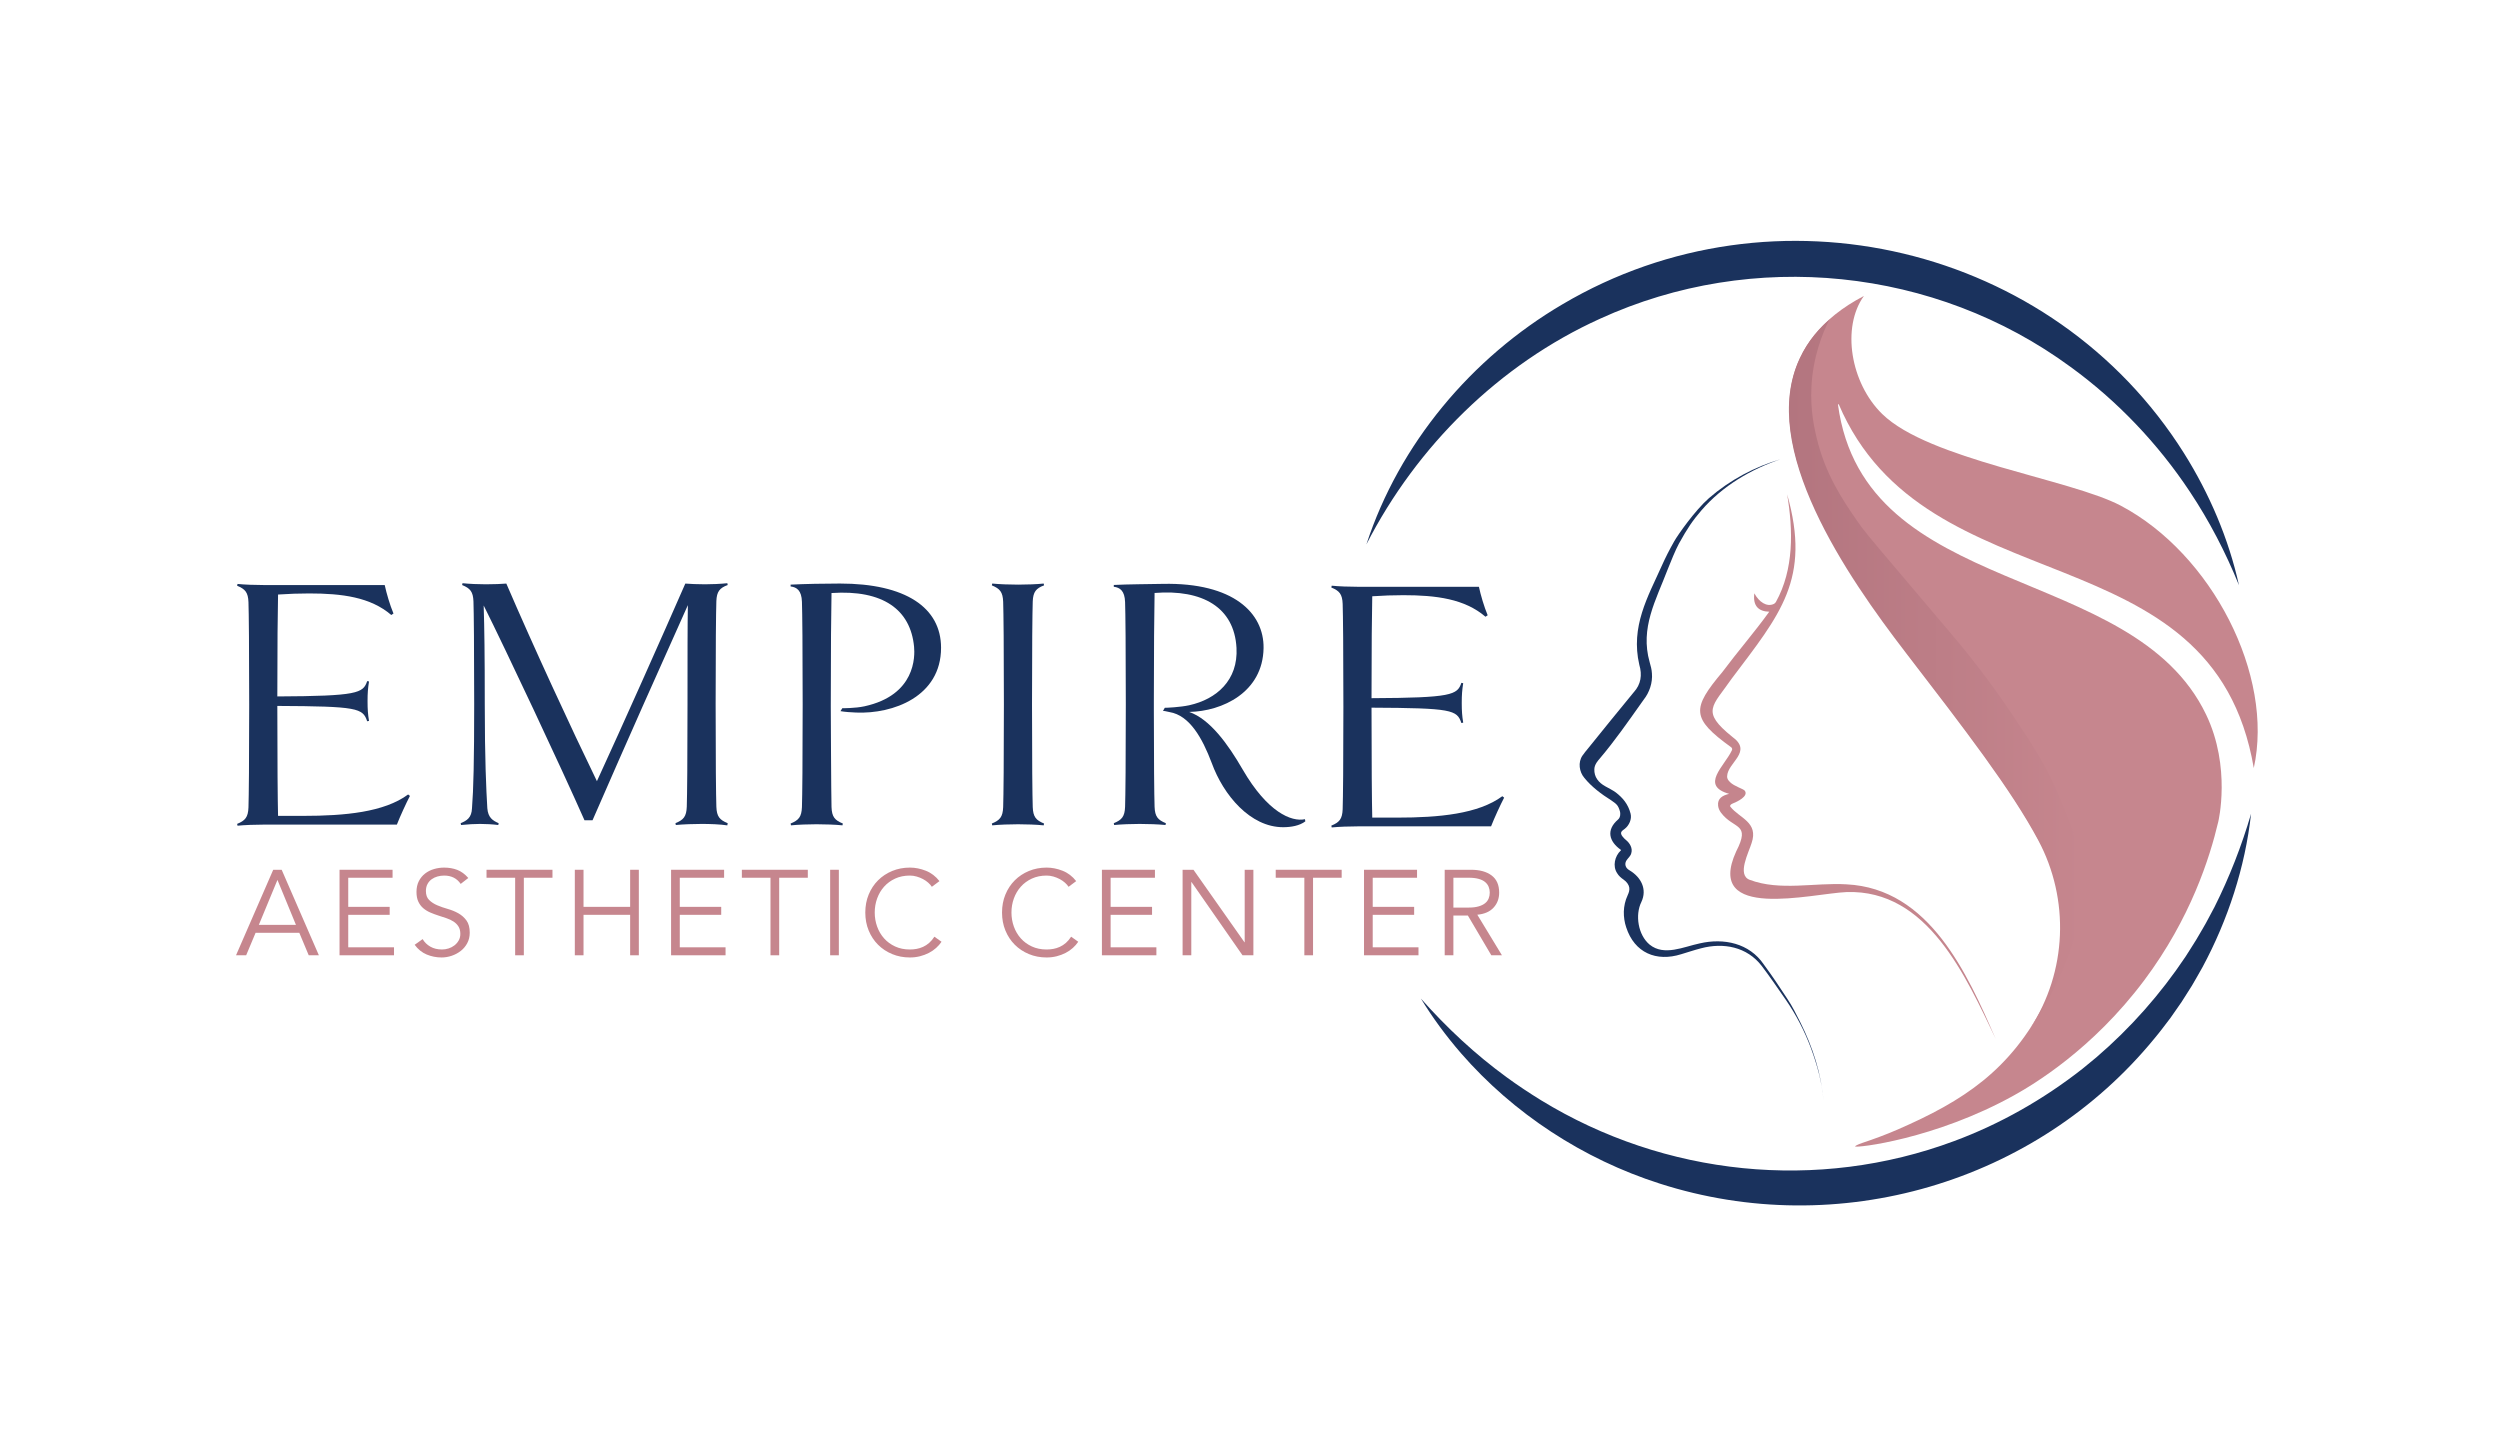
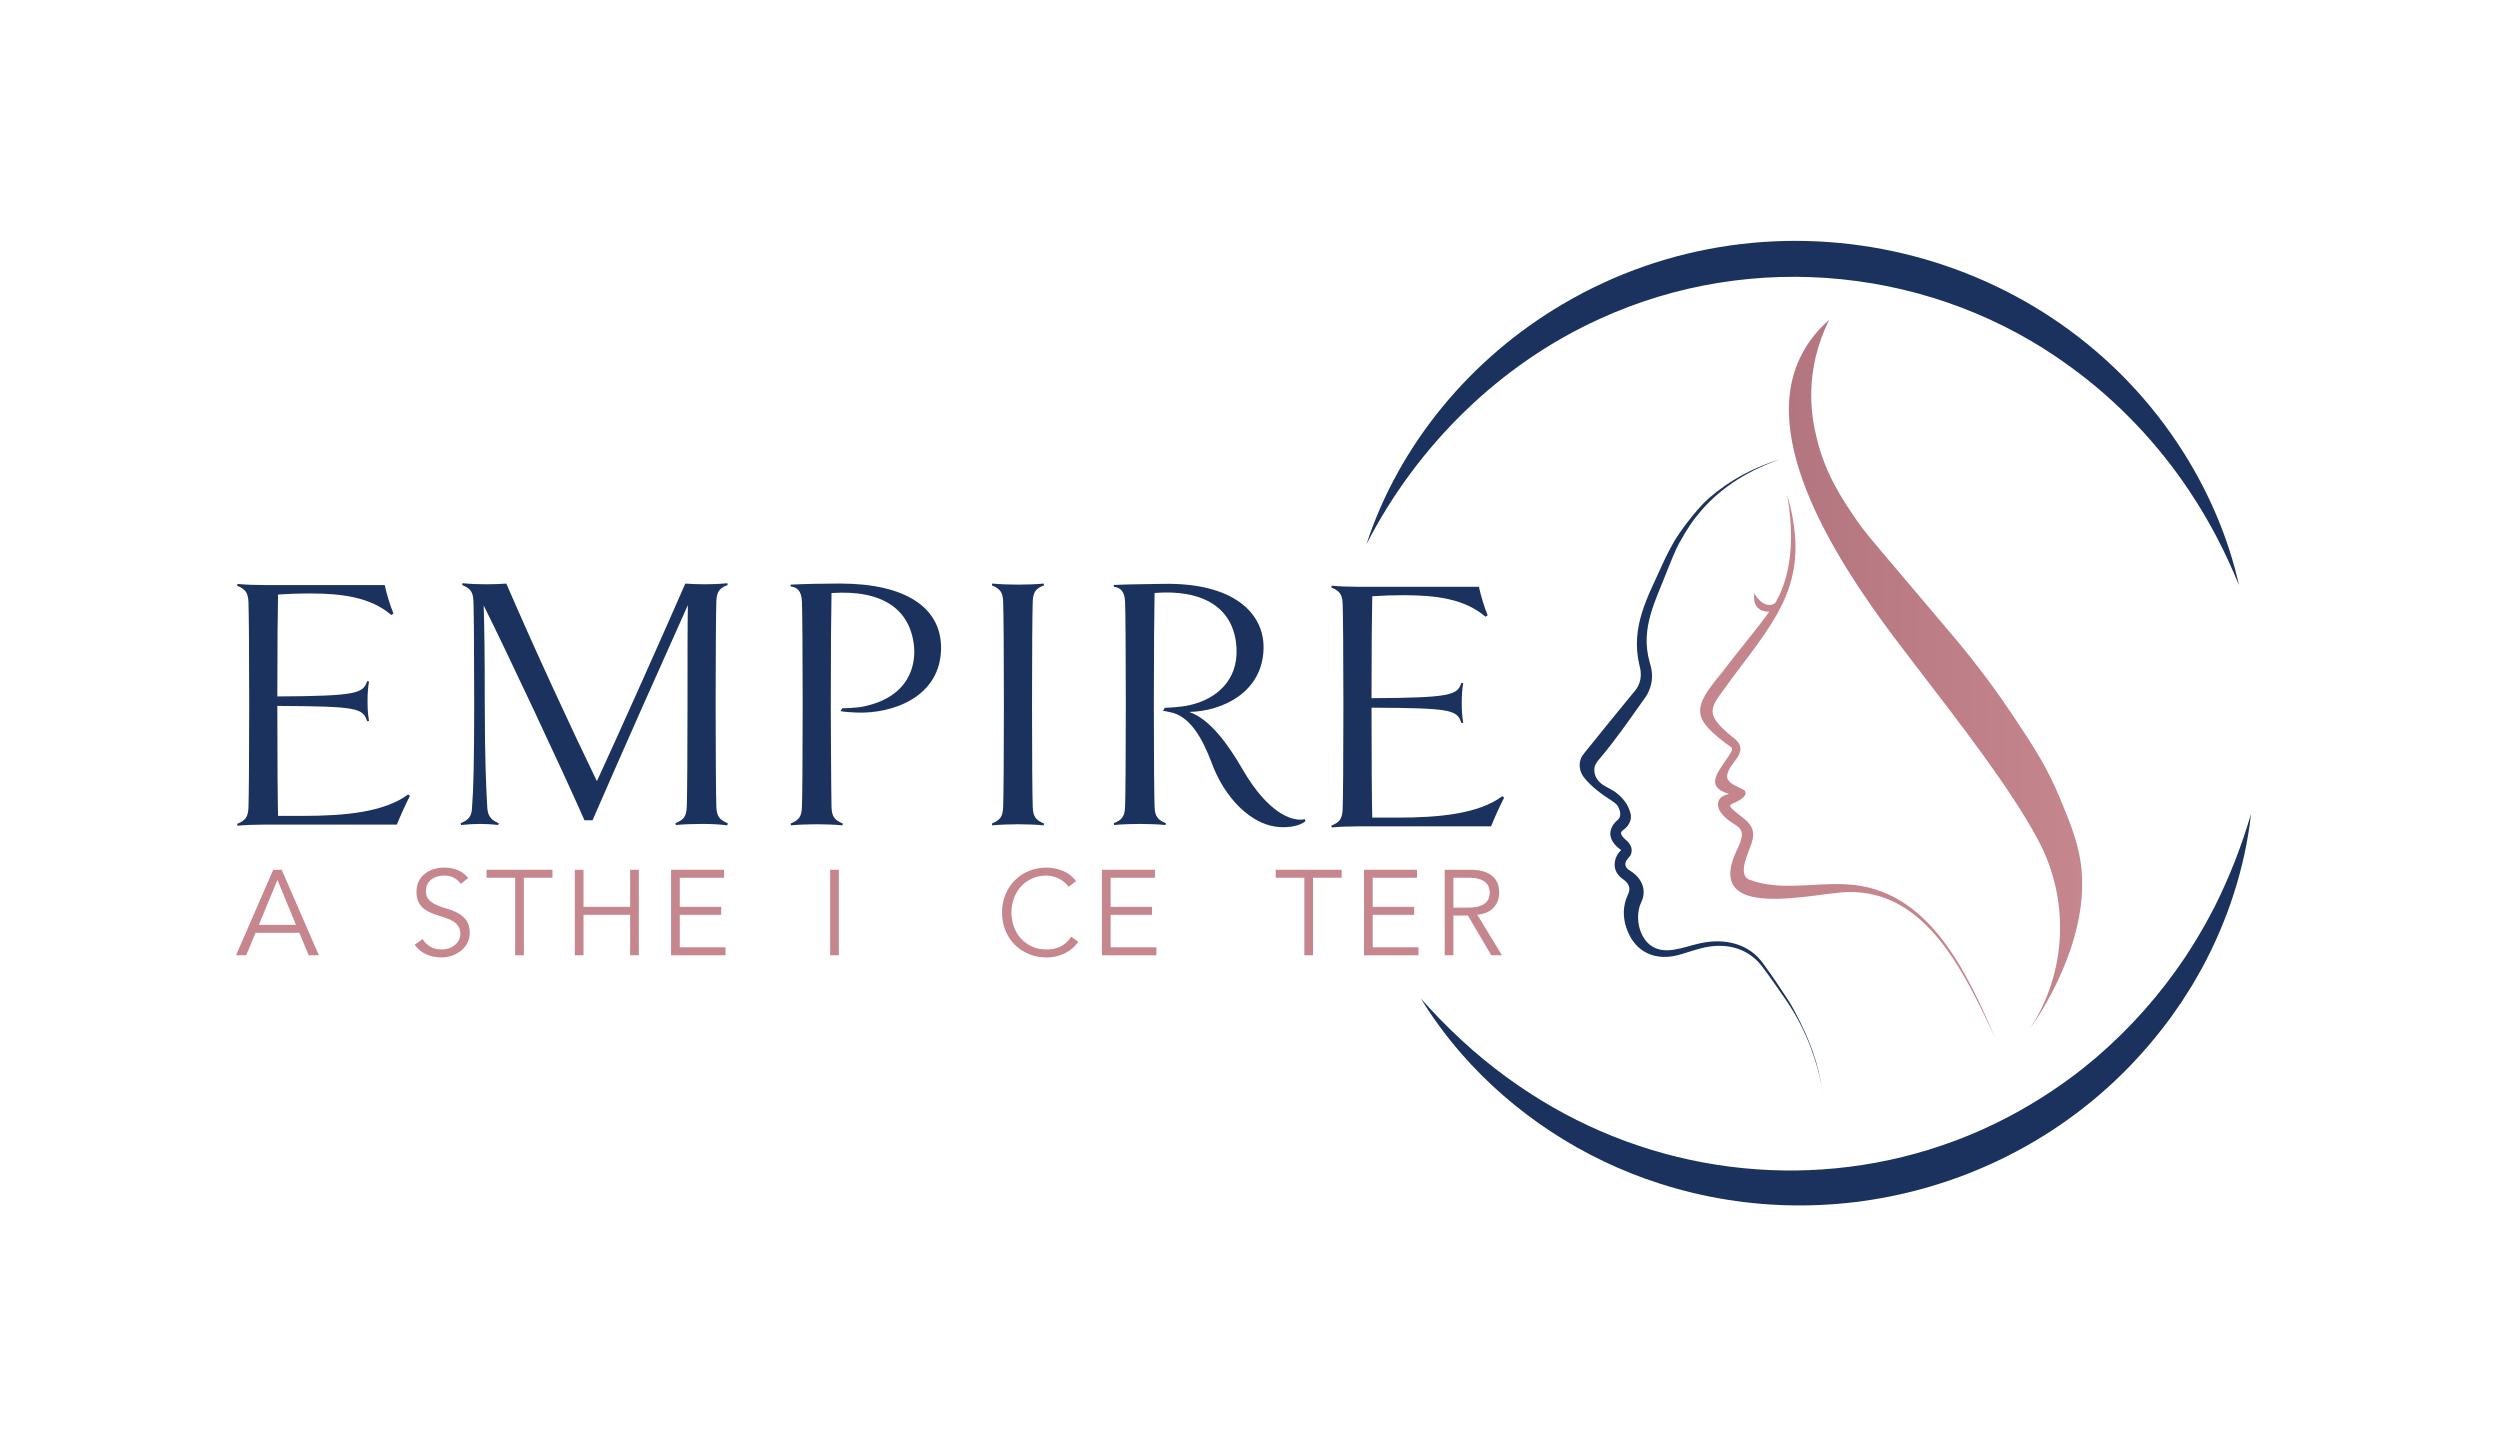
<svg xmlns="http://www.w3.org/2000/svg" id="a" width="2954.22" height="1708.6" viewBox="0 0 2954.22 1708.6">
  <defs>
    <style>.f{fill:url(#c);}.g{fill:#c5858d;}.h{fill:#c6868e;}.i{fill:#1a325d;}</style>
    <linearGradient id="c" x1="2113.94" y1="796.67" x2="2460.5" y2="796.67" gradientTransform="matrix(1, 0, 0, 1, 0, 0)" gradientUnits="userSpaceOnUse">
      <stop offset="0" stop-color="#b3757f" />
      <stop offset="1" stop-color="#c6868e" />
    </linearGradient>
  </defs>
  <g id="b">
-     <path class="h" d="M2621.33,970.92s15.47-64.13-14.37-126.42c-86.95-181.52-403.93-135.23-435.08-366.52l.89-.34c103.36,242.29,441.9,144.87,490.49,429.98,24.29-109.74-49.53-253.12-157.09-310.03-59.45-31.45-226.85-54.48-282-108.38-37.5-36.65-48.25-102.44-21.61-139.48-206.24,107.95,8.03,356.91,49.78,420.78,84.42,109.75,144.58,187.94,172.32,254.51,21.28,51.06,17.83,109.08-7.29,158.36-41.53,81.46-97.14,117.52-175.2,151.49-13.57,5.9-27.48,11.03-41.52,15.71-5.98,1.99-8.65,3.81-8.55,4.12,.69,2.21,94.55-8.4,187.92-60.38,22.26-12.4,92.32-53.77,153.84-135.97,54.75-73.16,77.44-144.84,87.47-187.41Z" />
    <path class="f" d="M2460.17,1033.53c-1.96-32.44-12.39-57.61-26.18-90.88-15.14-36.53-31.43-61.25-54.52-95.91-17.71-26.58-42.84-61.65-76.36-100.84-9.98-11.8-29.49-34.87-54.53-64.42-41.04-48.44-45.86-54.02-54.52-66.63-17.36-25.3-37.27-54.88-47.45-97.93-2.7-11.44-7.44-32.14-6.06-59.57,1.8-35.85,13.07-63.5,21.07-79.5-9.88,8.61-24.6,23.54-34.82,45.62-49.78,104.94,56.01,257.85,125.16,347.74,70.91,92.18,124.7,162.1,156.54,221.57,37.49,70.02,34.07,155.46-9.24,222.04-.14,.22-.29,.44-.43,.67-.06,.09,66.91-89.51,61.33-181.96Z" />
    <path class="i" d="M2154.8,1301.73c-1.4-21.69-7.34-42.91-14.85-63.22-7.62-20.34-17.4-39.23-29.79-57.2-9.25-13.41-20.08-29.05-28.23-39.71-17.46-22.84-45.37-28.07-71.93-20.97-7.78,1.96-15.54,4.67-23.33,6.95-29.4,9.3-55.23-1.66-65-31.73-1.98-5.86-2.94-12.22-2.81-18.68,.22-6.44,1.63-13,4.4-18.94,1.62-3.55,2.49-6.18,2.05-9.31-.41-3.16-2.96-6.89-6.72-9.49-2.98-2.05-5.74-4.41-7.62-7.6-5.58-8.41-2.75-20.19,4.21-26.72,.23-.24,.25-.25,.3-.33,.09-.17,0-.53-.22-.61-13.68-9.64-17.79-23.24-3.13-35.84,3.06-2.63,2.68-7.7,2.2-9.37-2.18-7.61-4.11-8.83-10.28-13.17-11.57-7.23-23.45-16.13-31.84-26.59-6.04-7.06-7.7-18.33-2.23-26.32,2.03-3.09,4.56-5.86,6.83-8.74,16.68-20.75,36.79-45.53,53.85-66.21,8.5-9.23,10.05-20.5,6.51-32.34-10.51-45,10.24-80.66,26.01-115.85,5.31-11.85,9.39-19.7,15.22-30.08,4.12-7.34,24.42-36.4,41.02-50.97,24.72-21.49,54.37-37.29,85.73-46.37-35.94,11.96-69.73,31.98-94.49,60.66-10.43,12.08-16.82,21.5-26.73,39.52-3.86,7.03-9.75,21.51-13.11,30.02-13.97,36.78-32.98,69.29-21.43,109.96,1.26,4.33,2.45,8.72,2.68,13.22,.94,10.97-2.9,22.47-9.73,31.1l-2.37,3.32c-16.53,23.31-31.37,44.75-49.69,66.43-1.83,2.16-6.01,6.57-6.26,12.27-.4,9.42,5.01,15.99,13.06,20.41,2.29,1.27,9.56,5.03,12.39,7.24,7.95,6.22,14.44,13.47,17.38,25.01,1.66,6.48-1.68,13.88-6.92,17.96-1.2,.93-2.96,2.07-3.74,3.22-2.42,3.13,2.91,8.09,5.48,10.21,4.31,3.55,7.86,9.51,5.99,15.4-.74,3.29-3.71,5.58-5.46,8.19-2.42,3.5-1.91,7.65,1.19,10.4,.7,.68,1.66,1.22,2.47,1.76,13.3,8,20.84,22.16,13.75,37.2-7.62,15.4-3.94,39.07,9.77,50.45,17.23,13.89,40.09,2.5,59.26-1.49,28.36-6.56,58.59-.27,75.61,24.91,9.72,13.13,18.88,26.91,27.8,40.56,6.05,9.03,10.61,18.37,15.52,28.08,14.49,29.11,24.92,60.83,27.23,93.39Z" />
    <path class="g" d="M2181.97,1045c-37.74-2.24-78.52,8.17-114.41-5.33-15.29-5.75-1.11-32.2,2.28-43.41,8.5-24.8-14.41-29.38-25.08-42.98-.98-1.25,.41-2.85,2.6-3.71,5.33-2.09,19.15-8.59,14.48-15.14-1.64-2.3-12.45-5.12-17.47-10.21-.67-.65-1.27-1.34-1.76-1.95-1.12-1.39-1.74-3.14-1.69-4.92,.44-16.49,30.91-28.93,5.91-46.82-37.31-30.11-23.22-35.7-.55-68.52,57.24-76.05,94.08-117.52,65.55-217.93,7.17,42.3,8.11,88.79-13.25,127.26-.56,1.01-1.43,1.83-2.47,2.32-8.43,3.99-17.64-2.48-22.95-12.43l-.08,.02c-2.01,15.17,5.46,21.35,17.63,21.6-17.48,24.28-37.36,47.09-55.27,71.11-36.31,43.32-37.28,54.74,10.24,89.04,1.12,.81,1.51,2.29,.93,3.54-8.93,19.05-38.02,41.72-3.31,51.54-7.68,1.85-14.04,5.31-13.03,14.09,.34,2.99,1.63,5.79,3.43,8.2,15.04,20.08,35.52,11.59,17.9,45.82-37.76,82.91,89.43,49.67,130.38,47.97,96.18-3.36,140.99,99.86,176.37,173.52-33.63-76.93-78.03-177.77-176.38-182.67Z" />
    <path class="i" d="M2660.04,961.73c-6.99,63.05-27.23,125.1-57.28,181-3.88,6.77-8.55,15.29-12.59,22.02-3.61,5.77-8.63,13.58-12.25,19.31-4.37,6.26-8.68,12.55-13.09,18.79-6.15,8.03-12.27,16.35-18.8,24.11-139.96,171.17-374.19,239.43-584.88,171.62-90.22-28.86-172.68-82.62-234.81-154.11-17.52-20.25-33.42-41.78-47.26-64.43,30.68,34.59,64.18,65.89,101.41,93,12.83,9.39,26.89,18.7,40.45,27.06,146.49,89.66,327.1,108.33,488.25,48.3,54.41-20.16,105.73-49.4,151.39-85.23,4.98-4.12,11.67-9.66,16.67-13.72,40.28-34.55,75.76-74.67,105.28-118.85,3.41-5.53,9.62-14.84,12.98-20.55l2.46-4.2,4.93-8.41c5.03-8.38,9.27-17.16,14-25.74,17.63-35.16,31.98-72.05,43.13-109.99h0Z" />
    <path class="i" d="M1614.68,643.21c38.81-118.71,124.03-220.41,231.73-283.66,250.27-147.84,579.35-70.53,734.39,175.99,30.03,47.84,52.74,100.93,64.97,156.01-15.81-38.87-34.94-75.78-58.06-110.54-37.75-56.93-86-107.54-140.85-147.37-160.28-117.71-375.42-139.63-556.15-56.99-118.85,53.82-216.49,150.38-276.02,266.55h0Z" />
  </g>
  <g id="d">
    <path class="h" d="M290.9,1128.85h-11.99l43.96-101.05h9.99l43.96,101.05h-11.99l-11.13-26.55h-51.67l-11.13,26.55Zm14.99-35.97h43.82l-21.84-53.1-21.98,53.1Z" />
-     <path class="h" d="M411.51,1119.43h54.09v9.42h-64.37v-101.05h62.66v9.42h-52.38v34.4h48.96v9.42h-48.96v38.39Z" />
    <path class="h" d="M544.39,1044.5c-4.47-6.57-10.99-9.85-19.55-9.85-2.66,0-5.28,.36-7.85,1.07-2.57,.71-4.88,1.81-6.92,3.28-2.05,1.48-3.69,3.38-4.92,5.71-1.24,2.33-1.86,5.07-1.86,8.21,0,4.57,1.28,8.11,3.85,10.63,2.57,2.52,5.76,4.59,9.56,6.21,3.8,1.62,7.97,3.07,12.49,4.35,4.52,1.28,8.68,3,12.49,5.14,3.8,2.14,6.99,4.97,9.56,8.49,2.57,3.52,3.85,8.33,3.85,14.42,0,4.57-.98,8.68-2.93,12.35-1.95,3.66-4.52,6.73-7.71,9.21-3.19,2.47-6.76,4.38-10.7,5.71-3.95,1.33-7.92,2-11.92,2-6.19,0-12.06-1.17-17.63-3.5-5.57-2.33-10.3-6.16-14.2-11.49l9.42-6.71c2.18,3.71,5.22,6.69,9.11,8.92,3.89,2.24,8.49,3.35,13.8,3.35,2.56,0,5.12-.4,7.68-1.21,2.56-.81,4.86-2,6.9-3.57,2.04-1.57,3.72-3.5,5.05-5.78,1.33-2.28,1.99-4.9,1.99-7.85,0-3.52-.74-6.45-2.21-8.78-1.48-2.33-3.43-4.28-5.85-5.85-2.43-1.57-5.19-2.88-8.28-3.93-3.09-1.05-6.28-2.09-9.56-3.14-3.28-1.05-6.47-2.23-9.56-3.57-3.09-1.33-5.85-3.02-8.28-5.07-2.43-2.05-4.38-4.61-5.85-7.71-1.48-3.09-2.21-6.97-2.21-11.63s.93-9.09,2.78-12.7c1.86-3.61,4.33-6.61,7.42-8.99,3.09-2.38,6.59-4.14,10.49-5.28,3.9-1.14,7.9-1.71,11.99-1.71,5.71,0,10.89,.91,15.56,2.71,4.66,1.81,8.99,5,12.99,9.56l-8.99,6.99Z" />
    <path class="h" d="M619.03,1128.85h-10.28v-91.63h-33.83v-9.42h77.93v9.42h-33.83v91.63Z" />
    <path class="h" d="M679.26,1027.8h10.28v43.82h55.09v-43.82h10.28v101.05h-10.28v-47.81h-55.09v47.81h-10.28v-101.05Z" />
    <path class="h" d="M803.29,1119.43h54.09v9.42h-64.37v-101.05h62.66v9.42h-52.38v34.4h48.96v9.42h-48.96v38.39Z" />
-     <path class="h" d="M920.76,1128.85h-10.28v-91.63h-33.83v-9.42h77.93v9.42h-33.83v91.63Z" />
    <path class="h" d="M991.26,1128.85h-10.28v-101.05h10.28v101.05Z" />
-     <path class="h" d="M1112.58,1112.87c-1.71,2.57-3.83,5-6.35,7.28-2.52,2.28-5.4,4.26-8.63,5.92-3.24,1.67-6.73,2.97-10.49,3.93-3.76,.95-7.73,1.43-11.92,1.43-7.52,0-14.49-1.33-20.91-4-6.42-2.66-11.99-6.35-16.7-11.06-4.71-4.71-8.4-10.3-11.06-16.77-2.66-6.47-4-13.56-4-21.27s1.33-14.79,4-21.27c2.66-6.47,6.35-12.06,11.06-16.77,4.71-4.71,10.28-8.4,16.7-11.06,6.42-2.66,13.39-4,20.91-4,6.28,0,12.56,1.24,18.84,3.71,6.28,2.47,11.66,6.57,16.13,12.27l-8.99,6.71c-1.05-1.62-2.47-3.23-4.28-4.85-1.81-1.62-3.88-3.04-6.21-4.28-2.33-1.24-4.83-2.23-7.49-3-2.67-.76-5.33-1.14-7.99-1.14-6.47,0-12.27,1.19-17.41,3.57-5.14,2.38-9.49,5.57-13.06,9.56-3.57,4-6.3,8.64-8.21,13.92-1.9,5.28-2.85,10.83-2.85,16.63s.95,11.35,2.85,16.63c1.9,5.28,4.64,9.92,8.21,13.92,3.57,4,7.92,7.19,13.06,9.56,5.14,2.38,10.94,3.57,17.41,3.57,2.66,0,5.3-.24,7.92-.71,2.62-.47,5.19-1.28,7.71-2.43,2.52-1.14,4.9-2.69,7.14-4.64,2.23-1.95,4.3-4.4,6.21-7.35l8.42,5.99Z" />
    <path class="h" d="M1274.15,1112.87c-1.71,2.57-3.83,5-6.35,7.28-2.52,2.28-5.4,4.26-8.63,5.92-3.24,1.67-6.73,2.97-10.49,3.93-3.76,.95-7.73,1.43-11.92,1.43-7.52,0-14.49-1.33-20.91-4-6.42-2.66-11.99-6.35-16.7-11.06-4.71-4.71-8.4-10.3-11.06-16.77-2.66-6.47-4-13.56-4-21.27s1.33-14.79,4-21.27c2.66-6.47,6.35-12.06,11.06-16.77,4.71-4.71,10.28-8.4,16.7-11.06,6.42-2.66,13.39-4,20.91-4,6.28,0,12.56,1.24,18.84,3.71,6.28,2.47,11.66,6.57,16.13,12.27l-8.99,6.71c-1.05-1.62-2.47-3.23-4.28-4.85-1.81-1.62-3.88-3.04-6.21-4.28-2.33-1.24-4.83-2.23-7.49-3-2.66-.76-5.33-1.14-7.99-1.14-6.47,0-12.28,1.19-17.41,3.57-5.14,2.38-9.49,5.57-13.06,9.56-3.57,4-6.31,8.64-8.21,13.92-1.9,5.28-2.85,10.83-2.85,16.63s.95,11.35,2.85,16.63c1.9,5.28,4.64,9.92,8.21,13.92,3.57,4,7.92,7.19,13.06,9.56,5.14,2.38,10.94,3.57,17.41,3.57,2.66,0,5.3-.24,7.92-.71,2.62-.47,5.19-1.28,7.71-2.43,2.52-1.14,4.9-2.69,7.14-4.64,2.23-1.95,4.3-4.4,6.21-7.35l8.42,5.99Z" />
    <path class="h" d="M1312.4,1119.43h54.09v9.42h-64.37v-101.05h62.66v9.42h-52.38v34.4h48.96v9.42h-48.96v38.39Z" />
-     <path class="h" d="M1470.54,1113.44h.29v-85.64h10.28v101.05h-12.85l-60.23-86.49h-.29v86.49h-10.28v-101.05h12.85l60.23,85.64Z" />
    <path class="h" d="M1551.61,1128.85h-10.28v-91.63h-33.83v-9.42h77.93v9.42h-33.83v91.63Z" />
    <path class="h" d="M1622.12,1119.43h54.09v9.42h-64.37v-101.05h62.66v9.42h-52.38v34.4h48.96v9.42h-48.96v38.39Z" />
    <path class="h" d="M1717.46,1128.85h-10.28v-101.05h31.12c10.28,0,18.39,2.24,24.33,6.71,5.95,4.47,8.92,11.23,8.92,20.27,0,7.04-2.21,12.97-6.64,17.77-4.42,4.81-10.82,7.59-19.2,8.35l29.12,47.96h-12.56l-27.69-46.96h-17.13v46.96Zm0-56.38h18.27c4.57,0,8.44-.48,11.63-1.43,3.19-.95,5.73-2.21,7.64-3.78,1.9-1.57,3.28-3.43,4.14-5.57,.86-2.14,1.28-4.45,1.28-6.92s-.43-4.64-1.28-6.78-2.24-4.02-4.14-5.64c-1.9-1.62-4.45-2.88-7.64-3.78-3.19-.9-7.07-1.36-11.63-1.36h-18.27v35.25Z" />
  </g>
  <g id="e">
    <path class="i" d="M311.3,974.44c-9.92,0-22.01,.43-30.64,1.29l-.43-2.16c9.49-3.88,12.95-7.77,13.38-19.42,.43-12.95,.86-54.37,.86-121.26s-.43-108.74-.86-121.26c-.43-11.65-3.88-15.54-13.38-19.42l.43-2.16c8.63,.86,20.71,1.29,30.64,1.29h143.31c2.15,9.93,6.04,23.31,10.36,33.67l-2.59,1.73c-24.6-21.15-58.27-25.47-97.12-25.47-11.66,0-24.17,.43-36.69,1.29-.43,17.69-.86,62.59-.86,120.42,94.96-.43,101.43-3.88,106.18-18.13l2.16,.43c-1.29,8.2-1.72,13.81-1.72,23.31s.43,15.53,1.72,23.31l-2.16,.43c-5.18-15.54-11.22-17.69-106.18-18.13,0,63.88,.43,113.52,.86,129.92h29.76c48.89,0,95.63-4.29,123.94-25.3l2.15,1.72c-4.29,8.14-11.58,24.02-15.44,33.88h-157.68Z" />
    <path class="i" d="M859.9,972.75l-.43,2.59c-8.2-1.29-20.72-1.72-30.21-1.72s-22.02,.43-30.65,1.29l-.43-2.16c9.5-3.88,12.95-7.77,13.38-19.42,.43-12.95,.86-54.39,.86-121.29,0-57.84,0-93.23,.43-116.97-34.1,75.97-70.36,157.12-112.66,254.23h-9.5c-28.05-63.45-92.8-201.14-119.13-253.8,.86,27.62,1.29,57.41,1.29,116.54,0,64.75,1.73,101.44,3.02,123.02,.86,11.22,6.47,14.67,13.38,17.69l-.43,2.16c-6.9-.86-14.67-1.29-21.58-1.29-6.47,0-14.24,.43-22.44,1.29l-.43-2.16c7.34-3.02,12.95-6.47,13.38-17.69,1.73-21.58,2.59-56.11,2.59-123.02s-.43-108.77-.86-121.29c-.43-11.66-3.88-15.54-13.38-19.42l.43-2.16c8.63,.86,18.56,1.29,27.62,1.29s19.86-.43,24.17-.86c31.94,74.24,76.83,171.36,107.05,233.51,29.78-64.75,77.7-172.22,104.46-233.51,5.61,.43,14.24,.86,23.31,.86,8.2,0,18.13-.43,26.33-1.29l.43,2.16c-9.5,3.45-12.95,7.77-13.38,18.99-.43,12.95-.86,54.39-.86,121.72s.43,108.34,.86,121.29c.43,11.66,3.88,15.54,13.38,19.42Z" />
    <path class="i" d="M995.35,836.91l-2.16,3.45c5.36,.99,12.53,1.4,18.62,1.66,43.27,1.79,100.22-18.7,100.22-76.54,0-47.48-41.81-75.92-119.5-75.92-17.7,0-41.44,.43-58.27,1.29v2.16c7.34,.86,12.95,4.75,13.38,18.13,.43,12.52,.86,53.96,.86,121.29s-.43,108.34-.86,121.29c-.43,11.66-3.89,15.54-13.38,19.42l.43,2.16c8.63-.86,20.72-1.29,30.21-1.29s22.45,.43,30.64,1.29l.43-2.16c-9.5-3.88-12.95-7.77-13.38-19.42-.43-12.52-.86-119.23-.86-119.23,0-67.34,.43-112.56,.86-133.71,60.91-4.1,93.35,19.64,97.55,63.4,1.1,11.5,1.9,57.27-58.67,70.46-11.02,2.4-26.14,2.26-26.14,2.26Z" />
    <path class="i" d="M1233.33,975.31c-8.2-.86-20.72-1.29-30.21-1.29s-22.01,.43-30.64,1.29l-.43-2.16c9.5-3.88,12.95-7.77,13.38-19.42,.43-12.95,.86-54.39,.86-121.29s-.43-108.77-.86-121.29c-.43-11.66-3.89-15.54-13.38-19.42l.43-2.16c8.63,.86,20.72,1.29,30.64,1.29s22.02-.43,30.21-1.29l.43,2.16c-9.5,3.45-12.95,7.77-13.38,18.99-.43,12.95-.86,54.39-.86,121.72s.43,108.34,.86,121.29c.43,11.66,3.88,15.54,13.38,19.42l-.43,2.16Z" />
    <path class="i" d="M1542.07,968.03c-15.93,3.44-44.26-8.18-73.53-58.54-17.65-30.56-38.75-59.59-63.29-68.2,39.13-.73,87.14-23.21,87.89-75.48,.6-41.38-35.63-77.54-118.88-75.86-17.65,.36-41.33,.43-58.11,1.29v2.15c7.32,.86,12.91,4.74,13.35,18.08,.43,12.49,.86,53.81,.86,120.96s-.43,108.04-.86,120.96c-.43,11.62-3.88,15.5-13.35,19.37l.43,2.15c8.61-.86,20.66-1.29,30.13-1.29s22.39,.43,30.56,1.29l.43-2.15c-9.47-3.87-12.91-7.75-13.34-19.37-.43-12.91-.86-54.24-.86-113.21v-12.49c0-56.82,.43-105.46,.86-126.99,56.42-4.48,94.18,16.83,96.8,64.95,2.06,37.98-23.39,60.56-55.85,67.73-10.48,2.31-27.19,3.09-28.89,2.99l-2.11,3.72c3.22,.06,4.11,.81,7.71,1.36,23.68,3.87,38.73,30.58,49.92,60.28,13.78,37.88,45.55,75.76,84.29,75.76,9.47,0,19.37-1.72,26.26-6.89l-.43-2.58Z" />
    <path class="i" d="M1604.3,976.5c-9.92,0-22.01,.43-30.64,1.29l-.43-2.16c9.49-3.88,12.95-7.77,13.38-19.42,.43-12.95,.86-54.37,.86-121.26s-.43-108.74-.86-121.26c-.43-11.65-3.88-15.54-13.38-19.42l.43-2.16c8.63,.86,20.71,1.29,30.64,1.29h143.31c2.15,9.93,6.04,23.31,10.36,33.67l-2.59,1.73c-24.6-21.15-58.27-25.47-97.12-25.47-11.66,0-24.17,.43-36.69,1.29-.43,17.69-.86,62.59-.86,120.42,94.96-.43,101.43-3.88,106.18-18.13l2.16,.43c-1.29,8.2-1.72,13.81-1.72,23.31s.43,15.53,1.72,23.31l-2.16,.43c-5.18-15.54-11.22-17.69-106.18-18.13,0,63.88,.43,113.52,.86,129.92h29.76c48.89,0,95.63-4.29,123.94-25.3l2.15,1.72c-4.29,8.14-11.58,24.02-15.44,33.88h-157.68Z" />
  </g>
</svg>